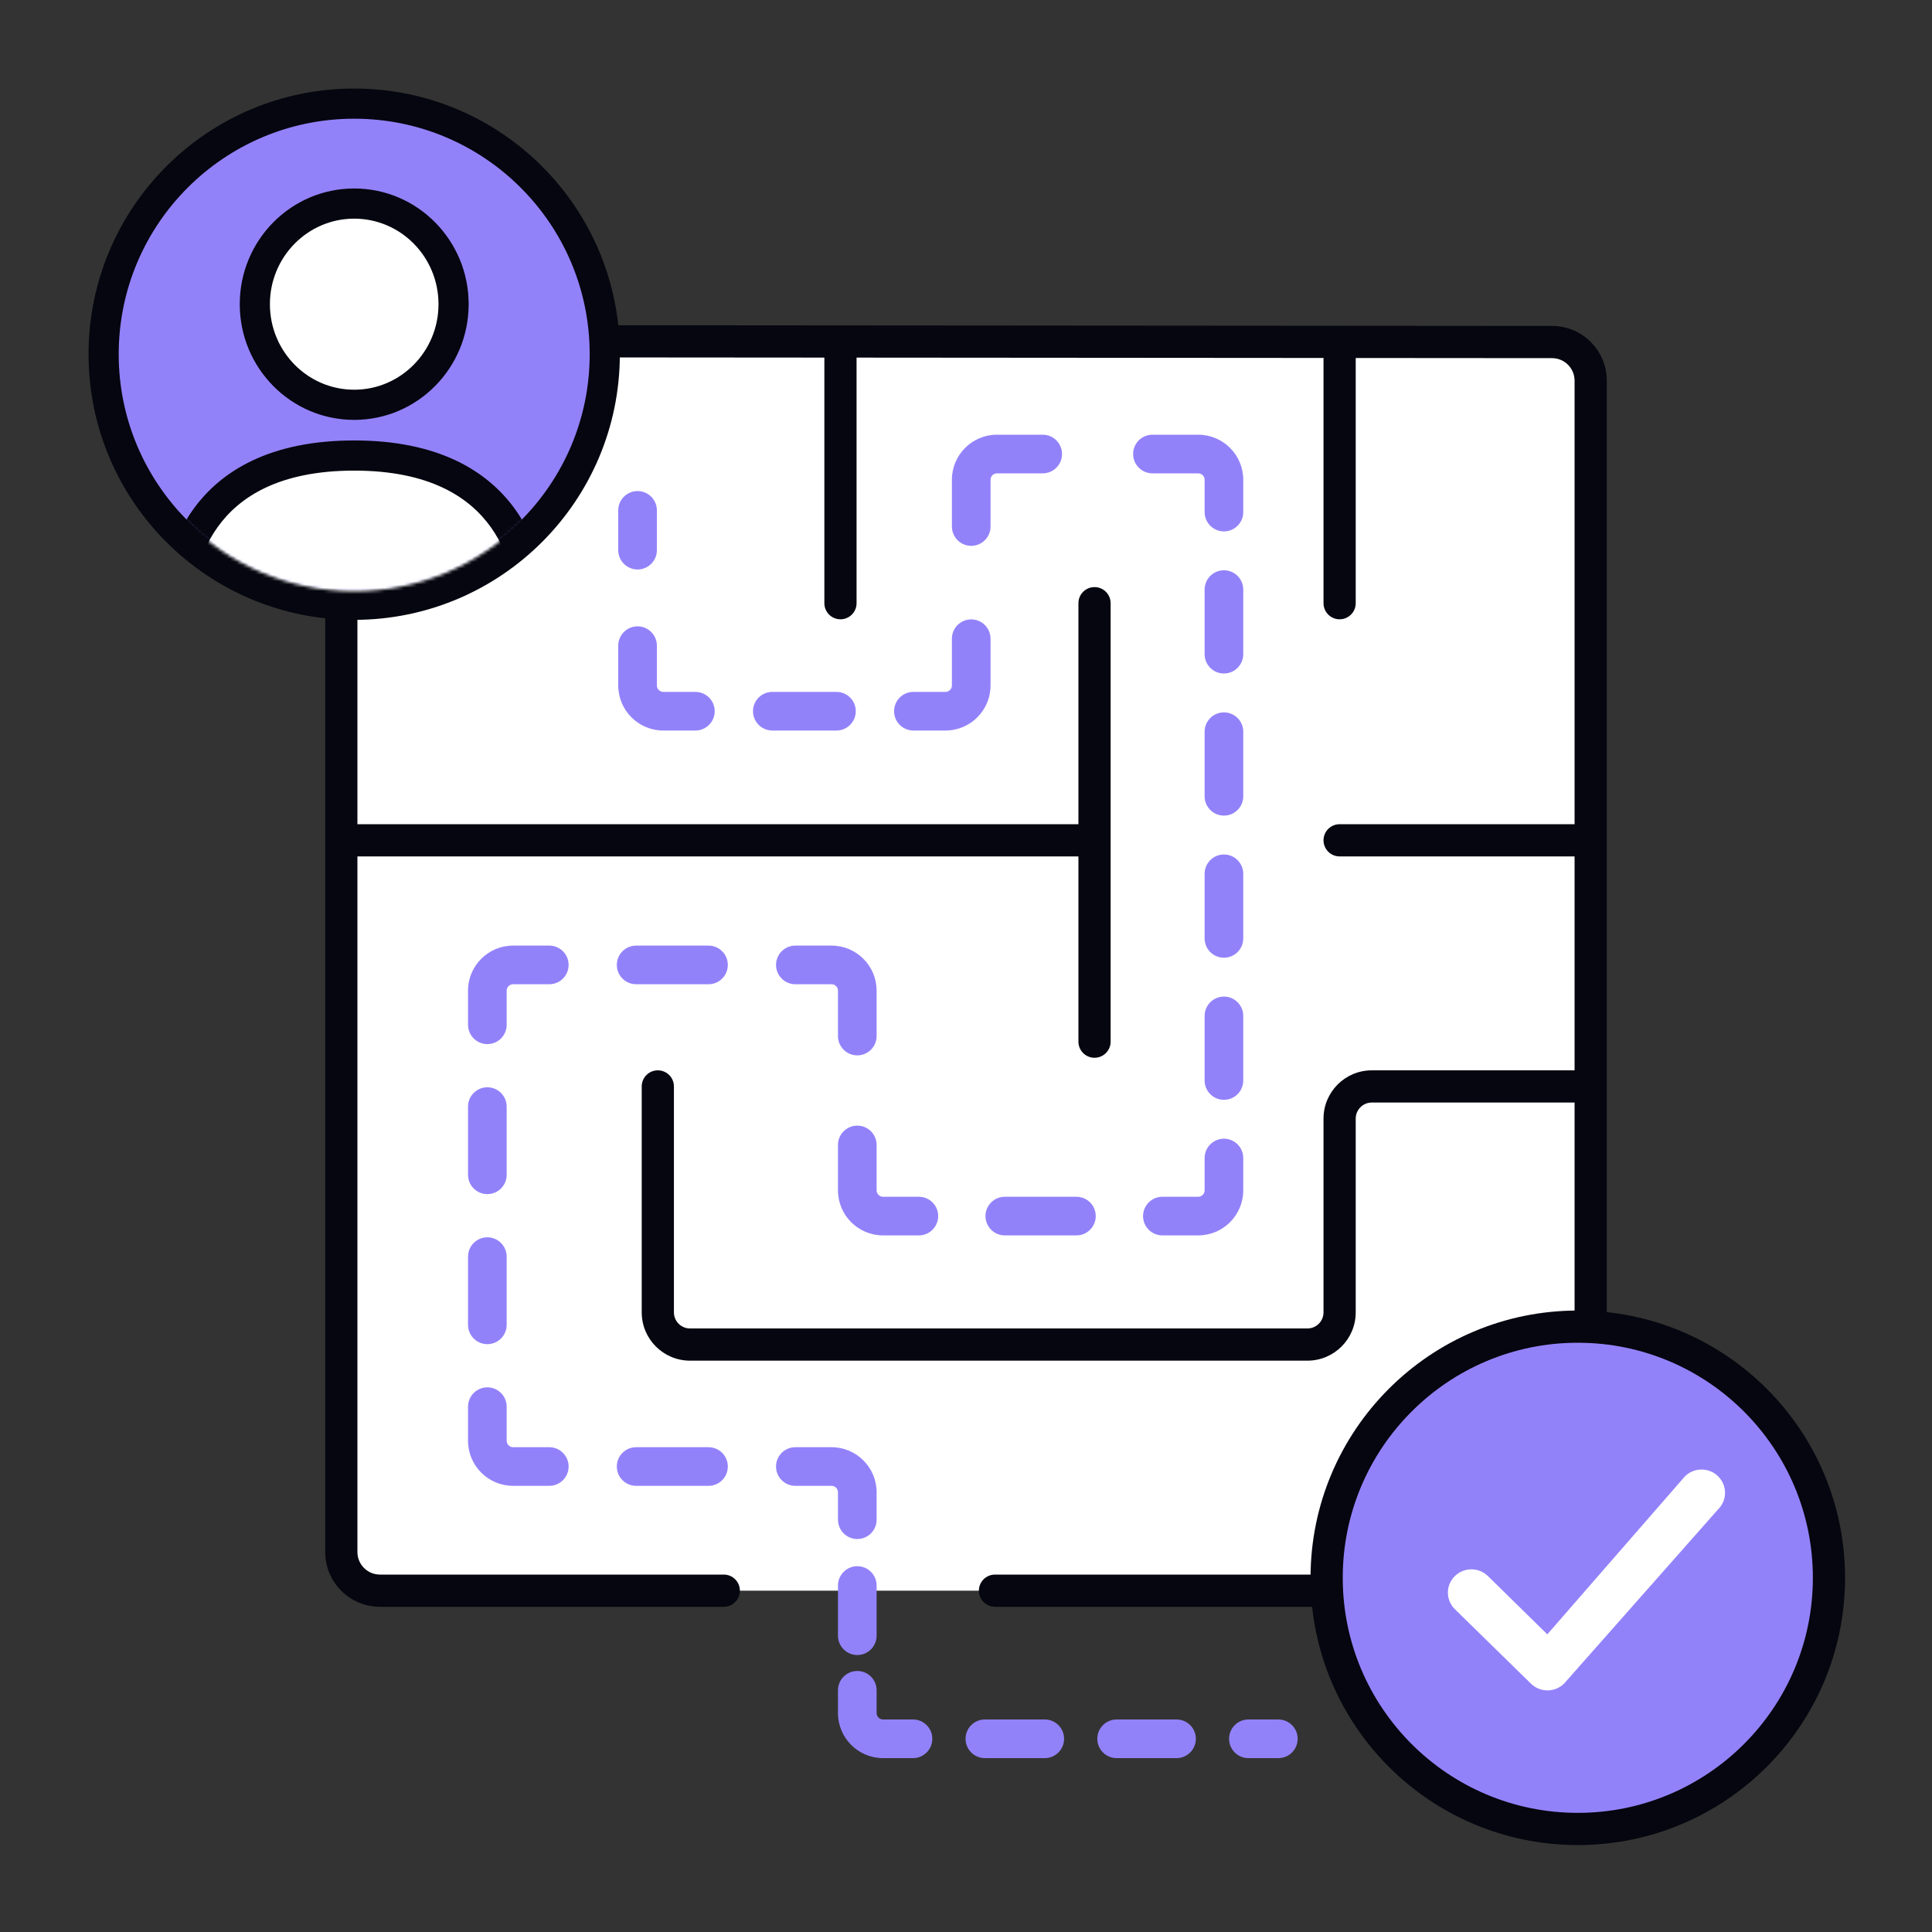
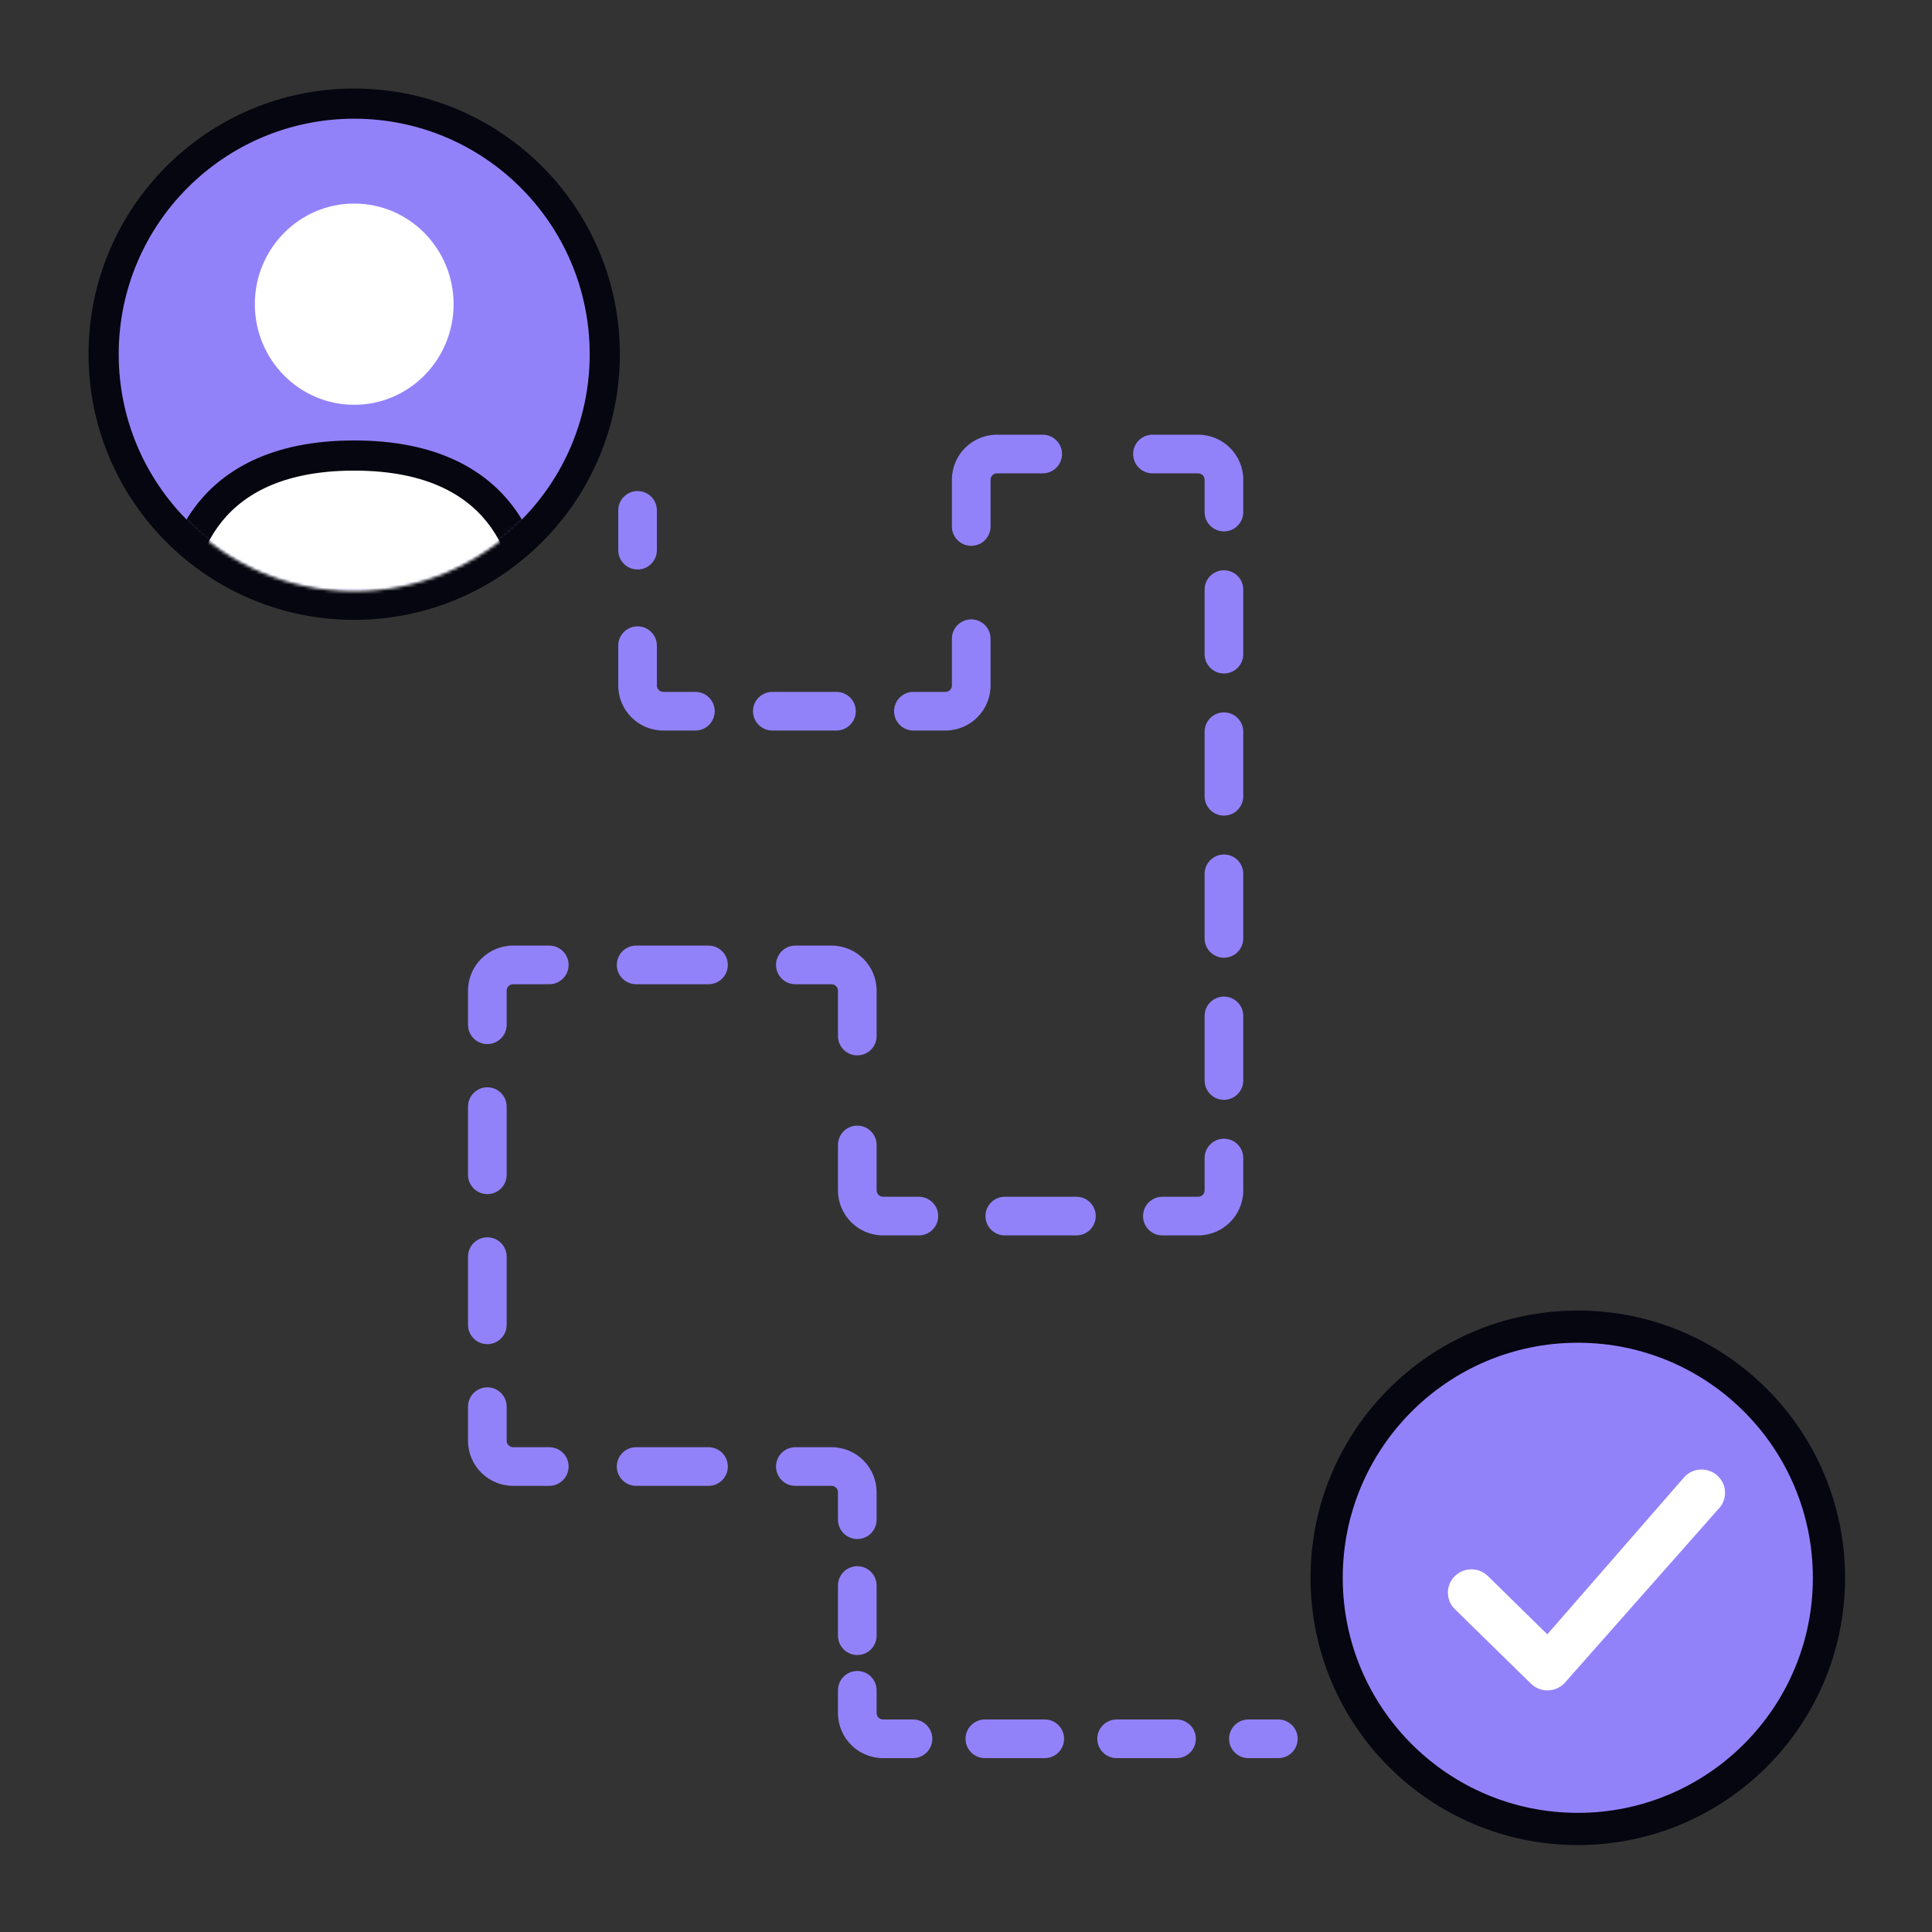
<svg xmlns="http://www.w3.org/2000/svg" width="600" height="600" viewBox="0 0 600 600" fill="none">
  <rect x="0" y="0" width="600" height="600" fill="#333333" stroke="none" />
-   <path d="M106 133C106 118.088 118.088 106 133 106H478C486.837 106 494 113.163 494 122V467C494 481.912 481.912 494 467 494H122C113.163 494 106 486.837 106 478V133Z" fill="white" />
-   <path fill-rule="evenodd" clip-rule="evenodd" d="M181.292 105.996C181.294 103.235 183.534 100.998 186.296 101L482.013 101.224C491.397 101.231 499 108.84 499 118.224V474C499 487.807 487.807 499 474 499H309C306.239 499 304 496.761 304 494C304 491.239 306.239 489 309 489H474C482.284 489 489 482.284 489 474V342.402H426.029C423.267 342.402 421.029 344.64 421.029 347.402V407.565C421.029 415.849 414.313 422.565 406.029 422.565H214.292C206.008 422.565 199.292 415.849 199.292 407.565V337.402C199.292 334.64 201.53 332.402 204.292 332.402C207.053 332.402 209.292 334.64 209.292 337.402V407.565C209.292 410.327 211.53 412.565 214.292 412.565H406.029C408.79 412.565 411.029 410.327 411.029 407.565V347.402C411.029 339.118 417.744 332.402 426.029 332.402H489V265.967H416.029C413.267 265.967 411.029 263.728 411.029 260.967C411.029 258.206 413.267 255.967 416.029 255.967H489V118.224C489 114.36 485.869 111.227 482.005 111.224L421.029 111.178V187.329C421.029 190.09 418.79 192.329 416.029 192.329C413.267 192.329 411.029 190.09 411.029 187.329V111.17L266.014 111.06V187.329C266.014 190.09 263.776 192.329 261.014 192.329C258.253 192.329 256.014 190.09 256.014 187.329V111.053L186.288 111C183.527 110.998 181.29 108.758 181.292 105.996ZM106 116.788C108.761 116.788 111 119.026 111 121.788V255.967H334.914V187.329C334.914 184.567 337.152 182.329 339.914 182.329C342.675 182.329 344.914 184.567 344.914 187.329V323.5C344.914 326.261 342.675 328.5 339.914 328.5C337.152 328.5 334.914 326.261 334.914 323.5V265.967H111V482C111 485.866 114.134 489 118 489H224.779C227.54 489 229.779 491.239 229.779 494C229.779 496.761 227.54 499 224.779 499H118C108.611 499 101 491.389 101 482V121.788C101 119.026 103.239 116.788 106 116.788Z" fill="#05060F" />
  <path fill-rule="evenodd" clip-rule="evenodd" d="M309.622 147C308.518 147 307.622 147.895 307.622 149V163.517C307.622 166.83 304.936 169.517 301.622 169.517C298.309 169.517 295.622 166.83 295.622 163.517V149C295.622 141.268 301.89 135 309.622 135H323.823C327.137 135 329.823 137.686 329.823 141C329.823 144.314 327.137 147 323.823 147H309.622ZM351.904 141C351.904 137.686 354.59 135 357.904 135H372.105C379.837 135 386.105 141.268 386.105 149V159.03C386.105 162.344 383.418 165.03 380.105 165.03C376.791 165.03 374.105 162.344 374.105 159.03V149C374.105 147.895 373.209 147 372.105 147H357.904C354.59 147 351.904 144.314 351.904 141ZM198.001 152.5C201.314 152.5 204.001 155.186 204.001 158.5V170.858C204.001 174.171 201.314 176.858 198.001 176.858C194.687 176.858 192.001 174.171 192.001 170.858V158.5C192.001 155.186 194.687 152.5 198.001 152.5ZM380.105 177.103C383.418 177.103 386.105 179.789 386.105 183.103V203.163C386.105 206.477 383.418 209.163 380.105 209.163C376.791 209.163 374.105 206.477 374.105 203.163V183.103C374.105 179.789 376.791 177.103 380.105 177.103ZM301.622 192.357C304.936 192.357 307.622 195.043 307.622 198.357V212.873C307.622 220.605 301.354 226.873 293.622 226.873H283.665C280.352 226.873 277.665 224.187 277.665 220.873C277.665 217.559 280.352 214.873 283.665 214.873H293.622C294.727 214.873 295.622 213.978 295.622 212.873V198.357C295.622 195.043 298.309 192.357 301.622 192.357ZM198.001 194.516C201.314 194.516 204.001 197.202 204.001 200.516V212.873C204.001 213.978 204.896 214.873 206.001 214.873H215.958C219.271 214.873 221.958 217.559 221.958 220.873C221.958 224.187 219.271 226.873 215.958 226.873H206.001C198.269 226.873 192.001 220.605 192.001 212.873V200.516C192.001 197.202 194.687 194.516 198.001 194.516ZM233.854 220.873C233.854 217.559 236.541 214.873 239.854 214.873H259.769C263.082 214.873 265.769 217.559 265.769 220.873C265.769 224.187 263.082 226.873 259.769 226.873H239.854C236.541 226.873 233.854 224.187 233.854 220.873ZM380.105 221.236C383.418 221.236 386.105 223.922 386.105 227.236V247.296C386.105 250.61 383.418 253.296 380.105 253.296C376.791 253.296 374.105 250.61 374.105 247.296V227.236C374.105 223.922 376.791 221.236 380.105 221.236ZM380.105 265.369C383.418 265.369 386.105 268.055 386.105 271.369V291.429C386.105 294.743 383.418 297.429 380.105 297.429C376.791 297.429 374.105 294.743 374.105 291.429V271.369C374.105 268.055 376.791 265.369 380.105 265.369ZM145.35 307.665C145.35 299.933 151.618 293.665 159.35 293.665H170.587C173.901 293.665 176.587 296.352 176.587 299.665C176.587 302.979 173.901 305.665 170.587 305.665H159.35C158.245 305.665 157.35 306.561 157.35 307.665V318.254C157.35 321.568 154.663 324.254 151.35 324.254C148.036 324.254 145.35 321.568 145.35 318.254V307.665ZM191.557 299.665C191.557 296.352 194.244 293.665 197.557 293.665H220.032C223.346 293.665 226.032 296.352 226.032 299.665C226.032 302.979 223.346 305.665 220.032 305.665H197.557C194.244 305.665 191.557 302.979 191.557 299.665ZM241.003 299.665C241.003 296.352 243.689 293.665 247.003 293.665H258.24C265.972 293.665 272.24 299.933 272.24 307.665V321.756C272.24 325.07 269.554 327.756 266.24 327.756C262.926 327.756 260.24 325.07 260.24 321.756V307.665C260.24 306.561 259.345 305.665 258.24 305.665H247.003C243.689 305.665 241.003 302.979 241.003 299.665ZM380.105 309.502C383.418 309.502 386.105 312.188 386.105 315.502V335.562C386.105 338.876 383.418 341.562 380.105 341.562C376.791 341.562 374.105 338.876 374.105 335.562V315.502C374.105 312.188 376.791 309.502 380.105 309.502ZM151.35 337.668C154.663 337.668 157.35 340.354 157.35 343.668V364.846C157.35 368.16 154.663 370.846 151.35 370.846C148.036 370.846 145.35 368.16 145.35 364.846V343.668C145.35 340.354 148.036 337.668 151.35 337.668ZM266.24 349.574C269.554 349.574 272.24 352.261 272.24 355.574V369.665C272.24 370.77 273.136 371.665 274.24 371.665H285.361C288.675 371.665 291.361 374.352 291.361 377.665C291.361 380.979 288.675 383.665 285.361 383.665H274.24C266.508 383.665 260.24 377.397 260.24 369.665V355.574C260.24 352.261 262.926 349.574 266.24 349.574ZM380.105 353.635C383.418 353.635 386.105 356.321 386.105 359.635V369.665C386.105 377.397 379.837 383.665 372.105 383.665H360.984C357.67 383.665 354.984 380.979 354.984 377.665C354.984 374.352 357.67 371.665 360.984 371.665H372.105C373.209 371.665 374.105 370.77 374.105 369.665V359.635C374.105 356.321 376.791 353.635 380.105 353.635ZM306.051 377.665C306.051 374.352 308.738 371.665 312.051 371.665H334.293C337.607 371.665 340.293 374.352 340.293 377.665C340.293 380.979 337.607 383.665 334.293 383.665H312.051C308.738 383.665 306.051 380.979 306.051 377.665ZM151.35 384.26C154.663 384.26 157.35 386.946 157.35 390.26V411.438C157.35 414.752 154.663 417.438 151.35 417.438C148.036 417.438 145.35 414.752 145.35 411.438V390.26C145.35 386.946 148.036 384.26 151.35 384.26ZM151.35 430.852C154.663 430.852 157.35 433.538 157.35 436.852V447.441C157.35 448.545 158.245 449.441 159.35 449.441H170.587C173.901 449.441 176.587 452.127 176.587 455.441C176.587 458.755 173.901 461.441 170.587 461.441H159.35C151.618 461.441 145.35 455.173 145.35 447.441V436.852C145.35 433.538 148.036 430.852 151.35 430.852ZM191.557 455.441C191.557 452.127 194.244 449.441 197.557 449.441H220.032C223.346 449.441 226.032 452.127 226.032 455.441C226.032 458.755 223.346 461.441 220.032 461.441H197.557C194.244 461.441 191.557 458.755 191.557 455.441ZM241.003 455.441C241.003 452.127 243.689 449.441 247.003 449.441H258.24C265.972 449.441 272.24 455.709 272.24 463.441V471.958C272.24 475.272 269.554 477.958 266.24 477.958C262.926 477.958 260.24 475.272 260.24 471.958V463.441C260.24 462.336 259.345 461.441 258.24 461.441H247.003C243.689 461.441 241.003 458.755 241.003 455.441ZM266.24 486.399C269.554 486.399 272.24 489.085 272.24 492.399V507.981C272.24 511.294 269.554 513.981 266.24 513.981C262.926 513.981 260.24 511.294 260.24 507.981V492.399C260.24 489.085 262.926 486.399 266.24 486.399ZM266.24 518.936C269.554 518.936 272.24 521.622 272.24 524.936V532C272.24 533.105 273.136 534 274.24 534H283.54C286.854 534 289.54 536.686 289.54 540C289.54 543.314 286.854 546 283.54 546H274.24C266.508 546 260.24 539.732 260.24 532V524.936C260.24 521.622 262.926 518.936 266.24 518.936ZM299.86 540C299.86 536.686 302.547 534 305.86 534H324.46C327.774 534 330.46 536.686 330.46 540C330.46 543.314 327.774 546 324.46 546H305.86C302.547 546 299.86 543.314 299.86 540ZM340.78 540C340.78 536.686 343.467 534 346.78 534H365.381C368.694 534 371.381 536.686 371.381 540C371.381 543.314 368.694 546 365.381 546H346.78C343.467 546 340.78 543.314 340.78 540ZM381.701 540C381.701 536.686 384.387 534 387.701 534H397.001C400.314 534 403.001 536.686 403.001 540C403.001 543.314 400.314 546 397.001 546H387.701C384.387 546 381.701 543.314 381.701 540Z" fill="#9282FA" />
  <path d="M568 490C568 533.078 533.078 568 490 568C446.922 568 412 533.078 412 490C412 446.922 446.922 412 490 412C533.078 412 568 446.922 568 490Z" fill="#9282FA" />
  <path fill-rule="evenodd" clip-rule="evenodd" d="M490 417C449.683 417 417 449.683 417 490C417 530.317 449.683 563 490 563C530.317 563 563 530.317 563 490C563 449.683 530.317 417 490 417ZM407 490C407 444.16 444.16 407 490 407C535.84 407 573 444.16 573 490C573 535.84 535.84 573 490 573C444.16 573 407 535.84 407 490Z" fill="#05060F" />
  <path fill-rule="evenodd" clip-rule="evenodd" d="M533.588 458.496C536.438 461.32 536.438 465.897 533.588 468.721L485.744 522.848C482.913 525.651 478.332 525.674 475.474 522.898L451.845 499.764C448.967 496.968 448.921 492.391 451.743 489.54C454.565 486.689 459.186 486.644 462.064 489.439L480.532 507.562L523.266 458.496C526.116 455.673 530.737 455.673 533.588 458.496Z" fill="white" />
  <path d="M183.632 110C183.632 150.666 150.666 183.632 110 183.632C69.334 183.632 36.367 150.666 36.367 110C36.367 69.334 69.334 36.367 110 36.367C150.666 36.367 183.632 69.334 183.632 110Z" fill="#9282FA" />
  <path fill-rule="evenodd" clip-rule="evenodd" d="M192 110C192 155.287 155.287 192 110 192C64.713 192 28 155.287 28 110C28 64.713 64.713 28 110 28C155.287 28 192 64.713 192 110ZM110 183.633C150.666 183.633 183.633 150.666 183.633 110C183.633 69.334 150.666 36.367 110 36.367C69.334 36.367 36.367 69.334 36.367 110C36.367 150.666 69.334 183.633 110 183.633Z" fill="#05060F" stroke="#05060F" />
  <mask id="mask0_14284_12951" style="mask-type:alpha" maskUnits="userSpaceOnUse" x="36" y="36" width="148" height="148">
    <circle cx="110" cy="110" r="73.633" fill="#D9D9D9" />
  </mask>
  <g mask="url(#mask0_14284_12951)">
    <path fill-rule="evenodd" clip-rule="evenodd" d="M60.339 158.586C69.015 146.43 84.38 137.286 110 137.286C135.62 137.286 150.985 146.43 159.661 158.586C168.046 170.336 169.381 183.802 169.408 191.254C169.435 198.747 163.185 203.638 156.778 203.638H63.222C56.815 203.638 50.565 198.747 50.592 191.254C50.618 183.802 51.954 170.336 60.339 158.586Z" fill="white" />
    <path fill-rule="evenodd" clip-rule="evenodd" d="M110 145.653C86.594 145.653 73.991 153.861 67.15 163.447C60.226 173.149 58.983 184.57 58.959 191.284C58.955 192.543 59.425 193.426 60.143 194.083C60.95 194.822 62.096 195.271 63.222 195.271H156.778C157.904 195.271 159.049 194.822 159.857 194.083C160.575 193.426 161.045 192.543 161.041 191.284C161.017 184.57 159.774 173.149 152.85 163.447C146.009 153.861 133.406 145.653 110 145.653ZM110 137.286C84.38 137.286 69.015 146.43 60.339 158.586C51.954 170.336 50.618 183.802 50.592 191.254C50.565 198.747 56.815 203.638 63.222 203.638H156.778C163.185 203.638 169.435 198.747 169.408 191.254C169.381 183.802 168.046 170.336 159.661 158.586C150.985 146.43 135.62 137.286 110 137.286Z" fill="#05060F" stroke="#05060F" />
    <path fill-rule="evenodd" clip-rule="evenodd" d="M110.002 125.713C127.046 125.713 140.863 111.723 140.863 94.466C140.863 77.209 127.046 63.219 110.002 63.219C92.958 63.219 79.141 77.209 79.141 94.466C79.141 111.723 92.958 125.713 110.002 125.713Z" fill="white" />
-     <path fill-rule="evenodd" clip-rule="evenodd" d="M110 67.403C95.315 67.403 83.322 79.47 83.322 94.466C83.322 109.462 95.315 121.529 110 121.529C124.685 121.529 136.678 109.462 136.678 94.466C136.678 79.47 124.685 67.403 110 67.403ZM74.955 94.466C74.955 74.947 90.596 59.035 110 59.035C129.404 59.035 145.045 74.947 145.045 94.466C145.045 113.985 129.404 129.897 110 129.897C90.596 129.897 74.955 113.985 74.955 94.466Z" fill="#05060F" stroke="#05060F" />
  </g>
</svg>